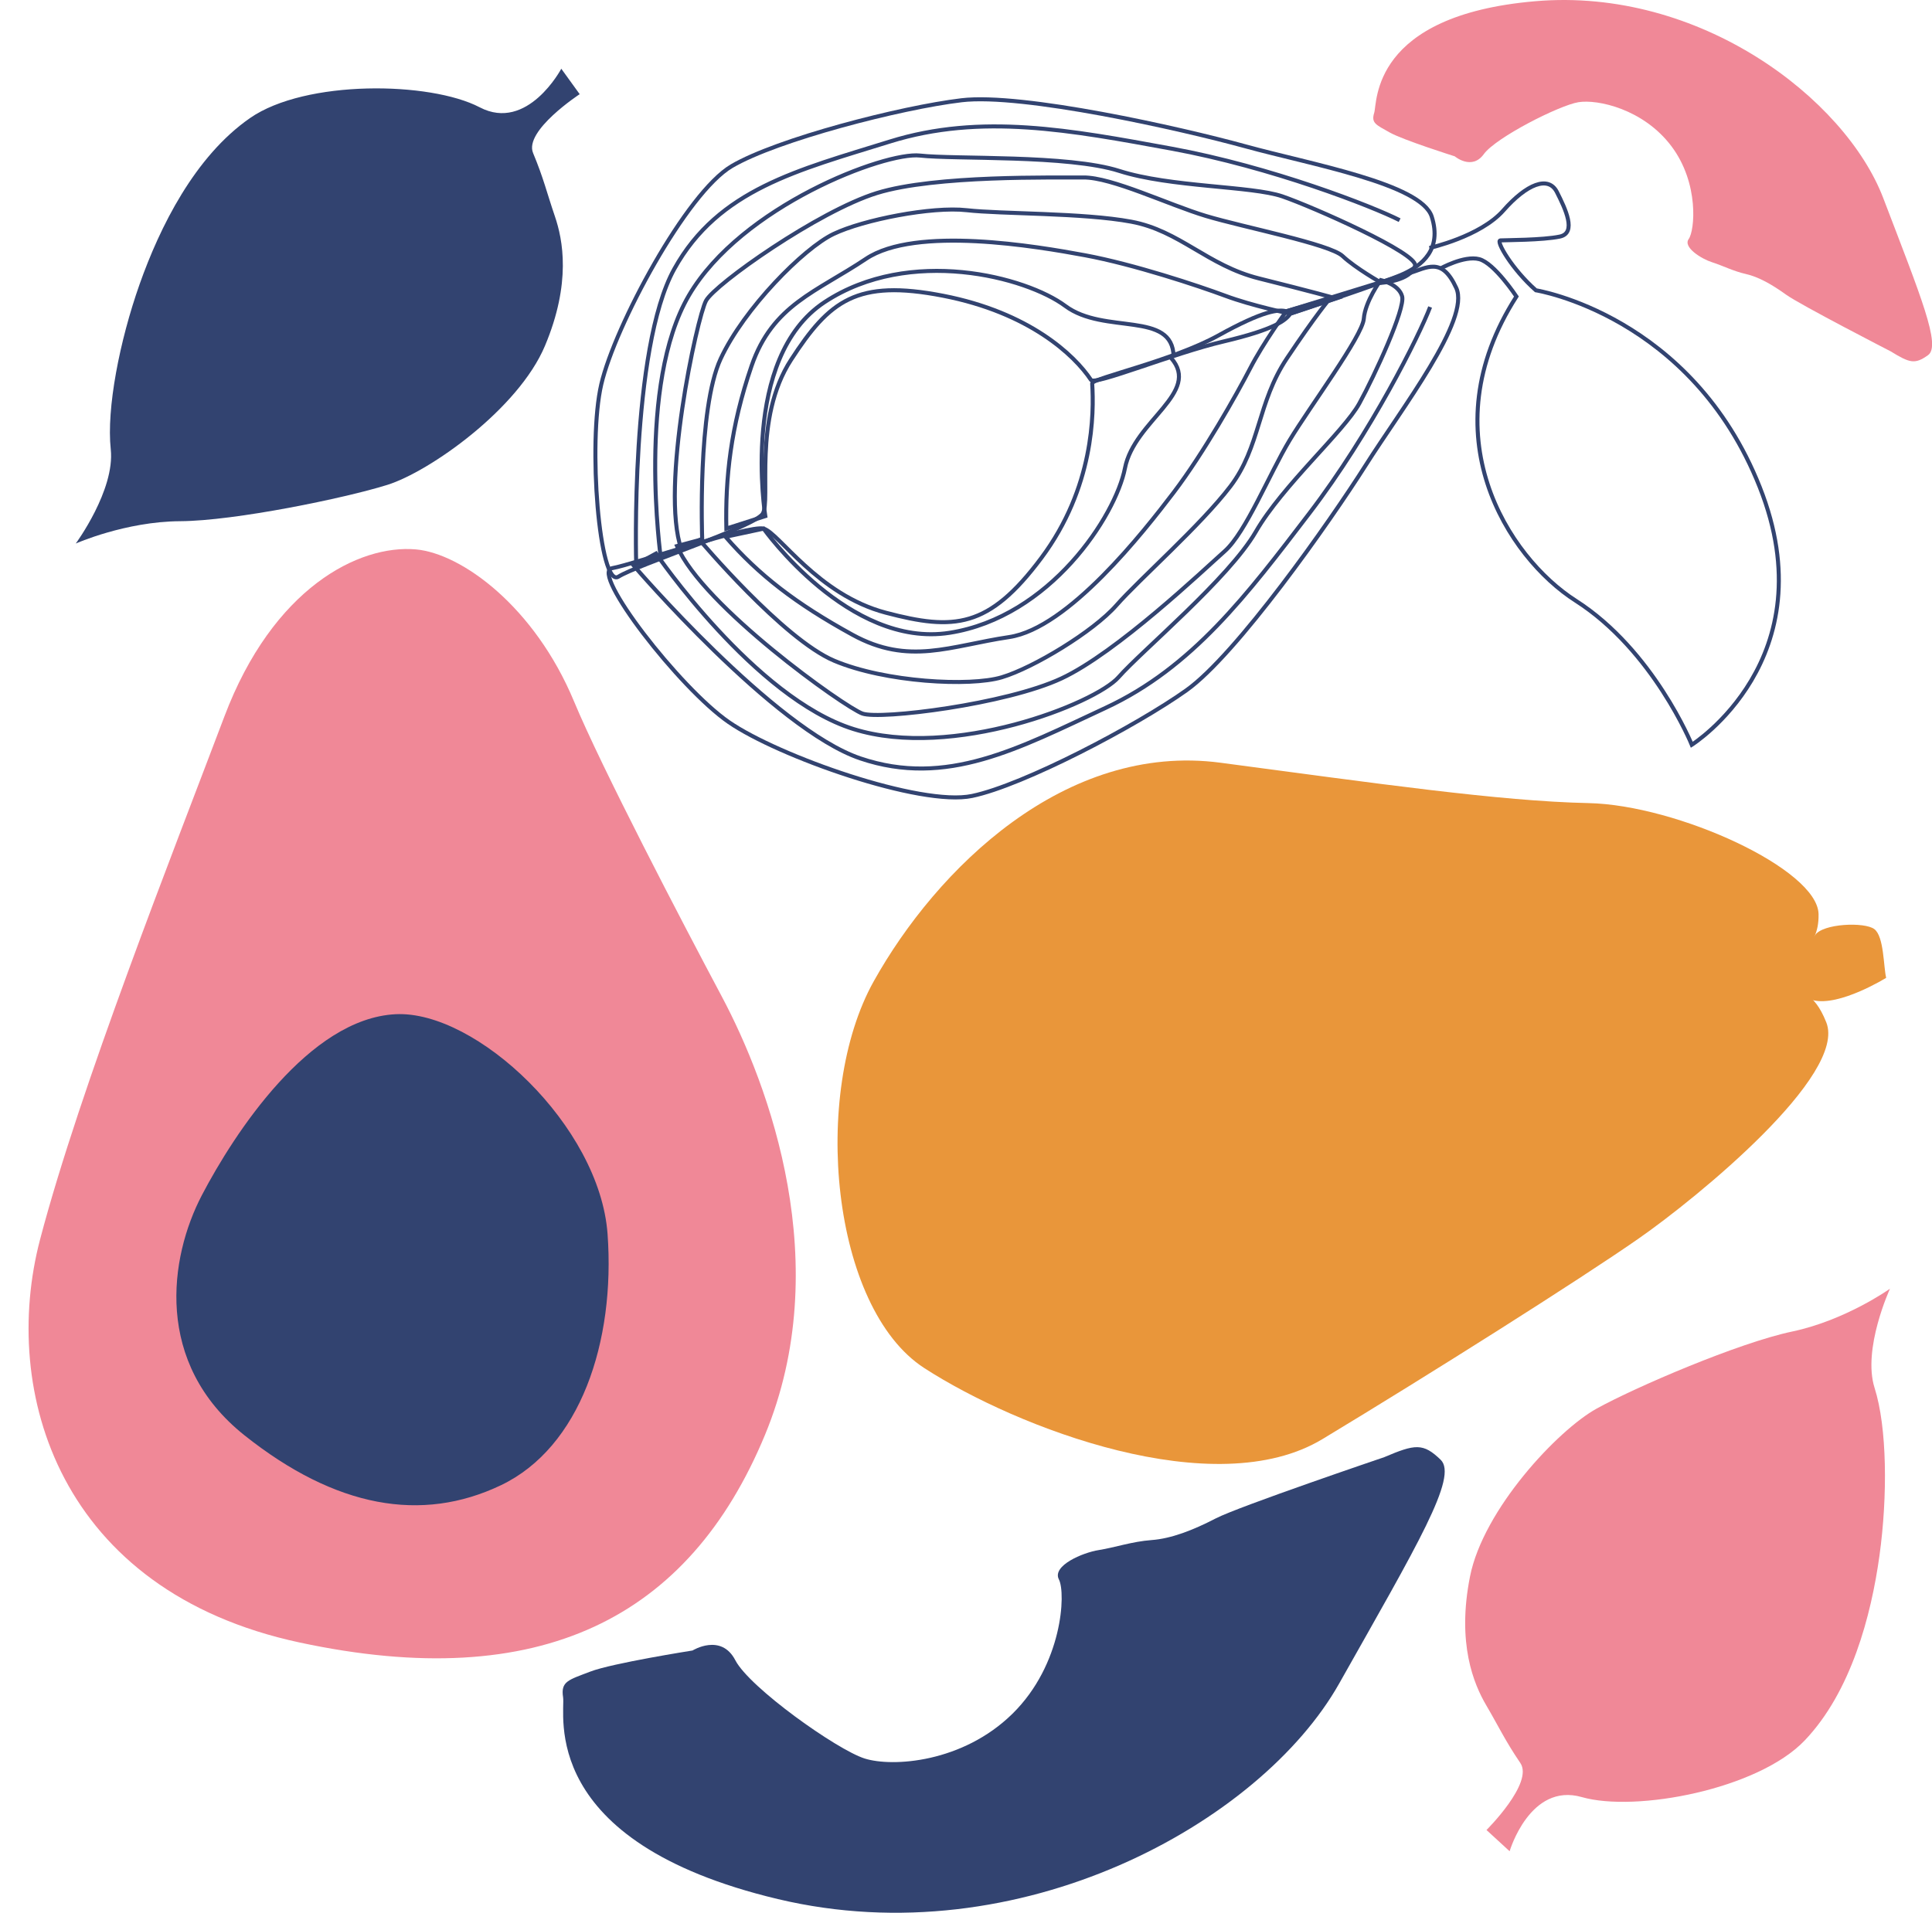
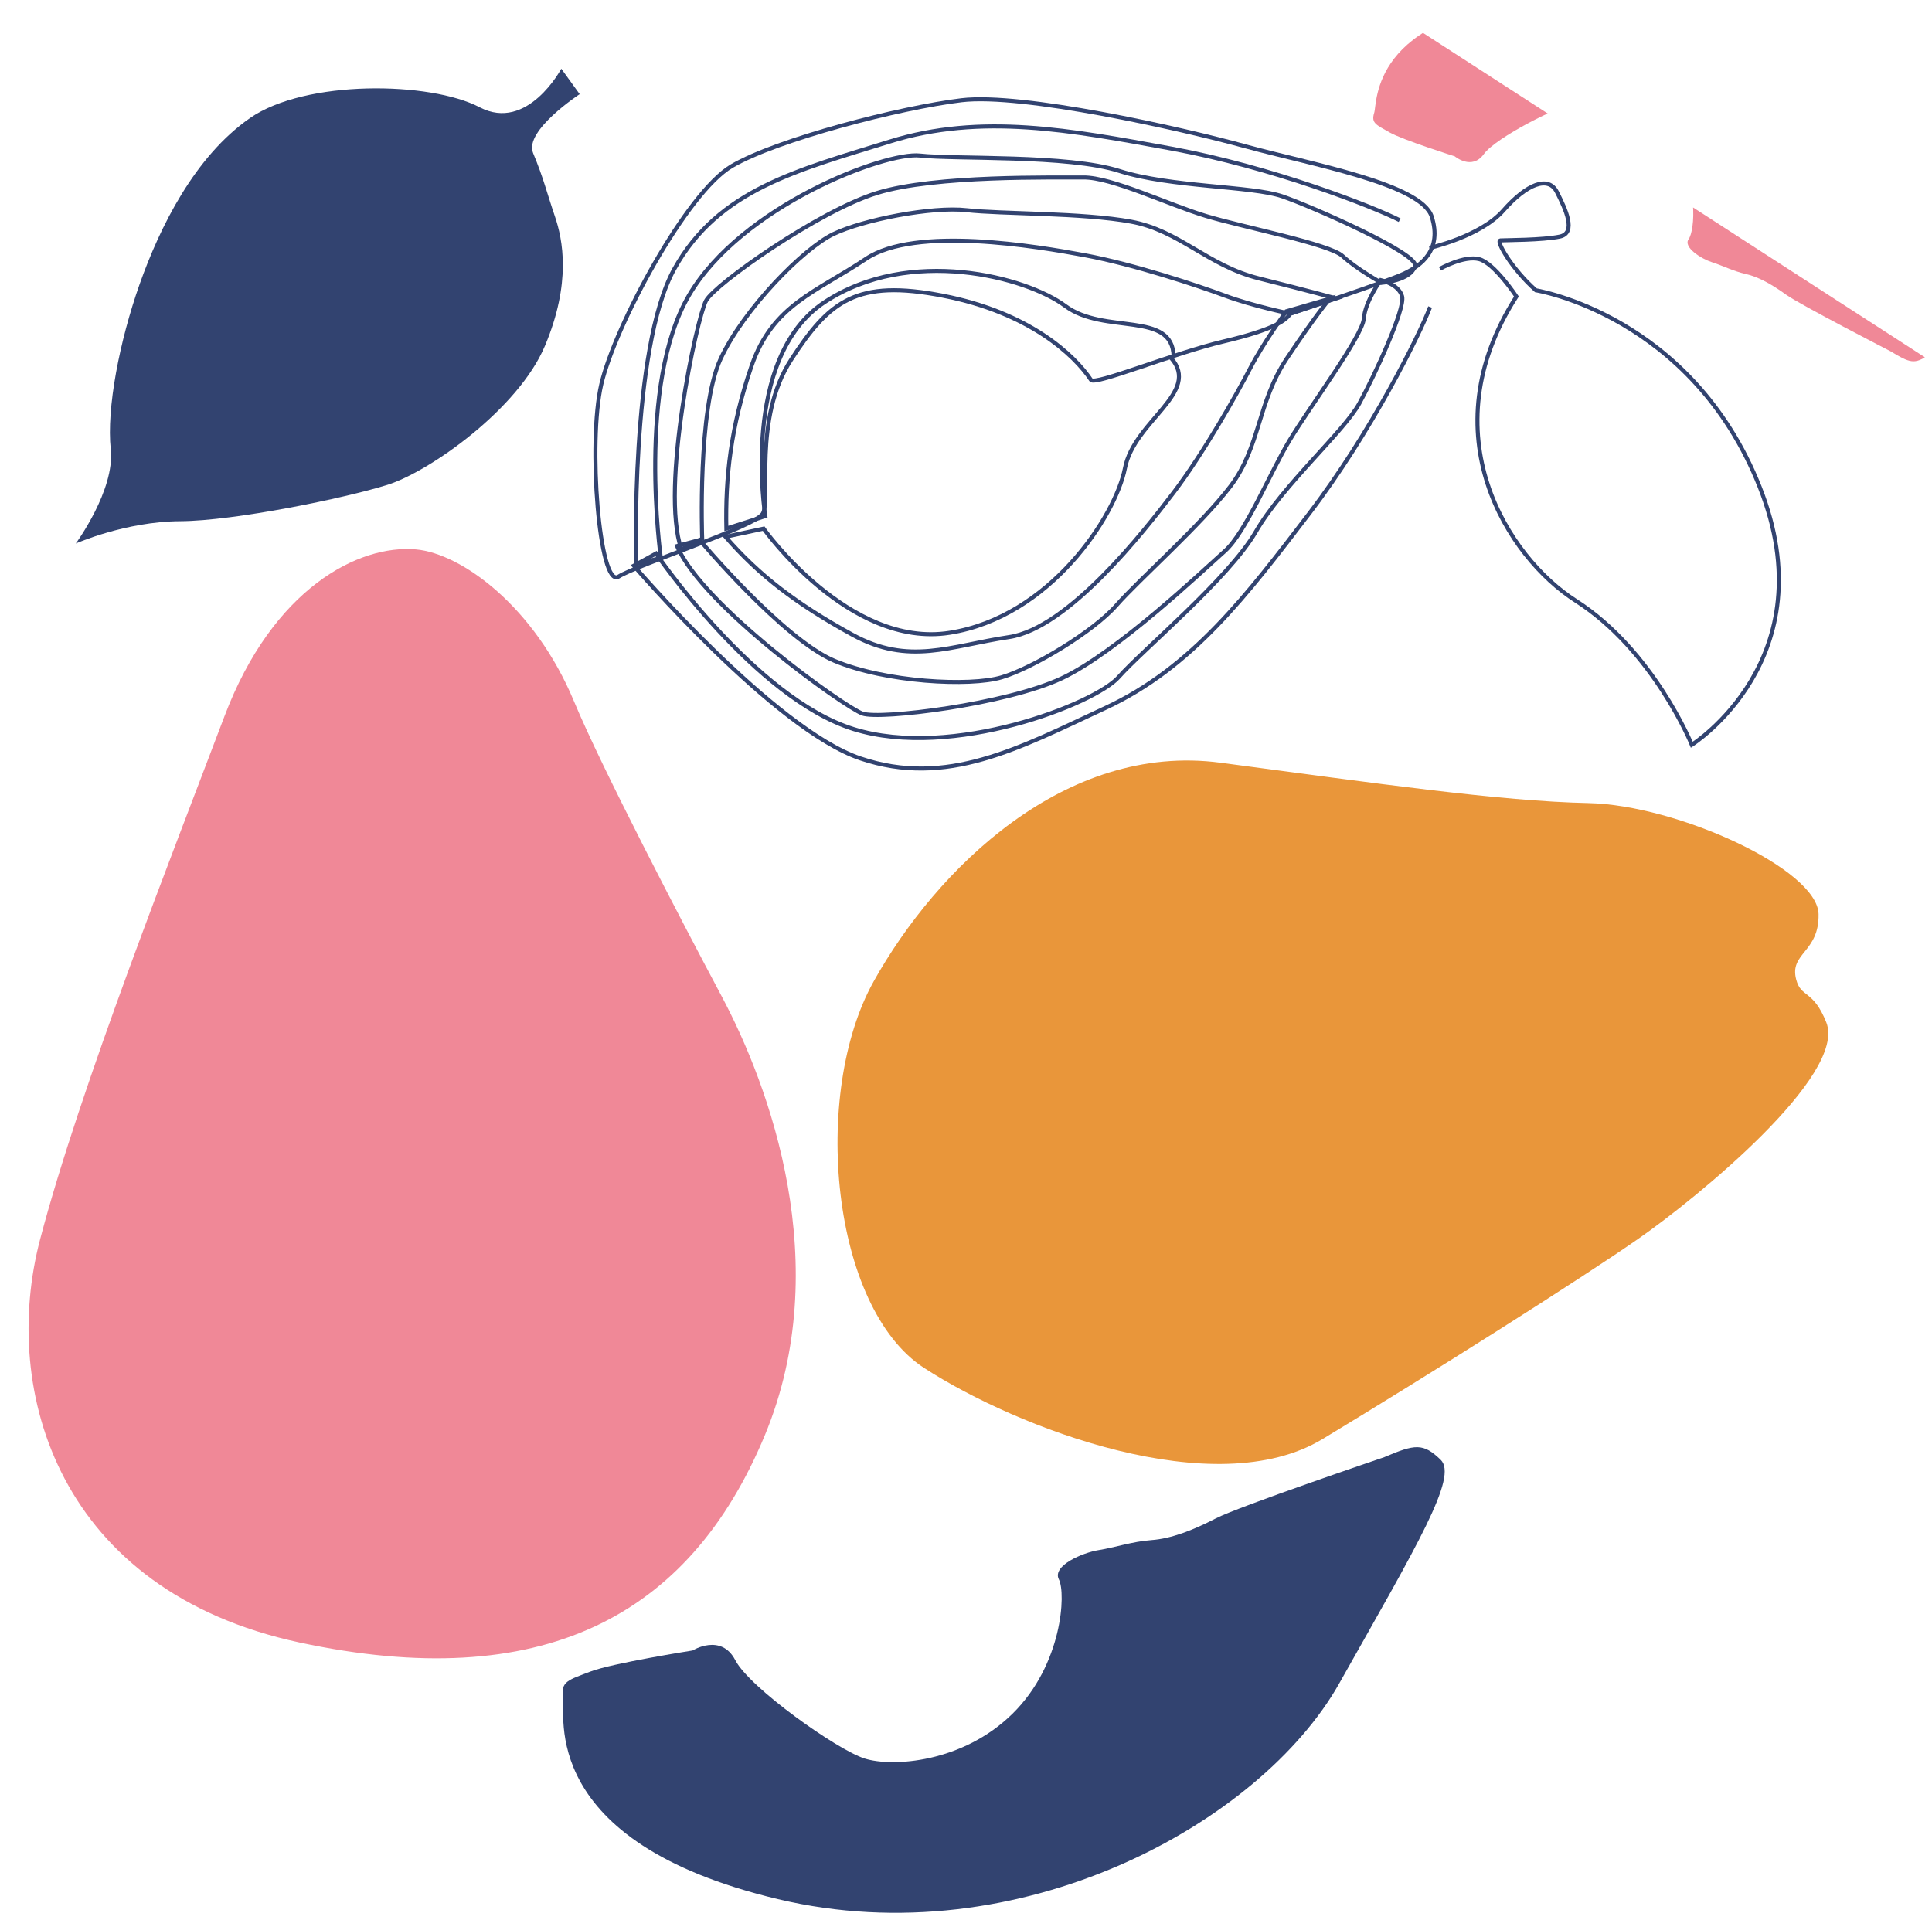
<svg xmlns="http://www.w3.org/2000/svg" height="475.6" preserveAspectRatio="xMidYMid meet" version="1.0" viewBox="-7.1 0.0 480.3 475.6" width="480.3" zoomAndPan="magnify">
  <defs>
    <clipPath id="a">
-       <path d="M 334 0 L 473.219 0 L 473.219 90 L 334 90 Z M 334 0" />
+       <path d="M 334 0 L 473.219 90 L 334 90 Z M 334 0" />
    </clipPath>
    <clipPath id="b">
      <path d="M 132 359 L 353 359 L 353 475.629 L 132 475.629 Z M 132 359" />
    </clipPath>
  </defs>
  <g>
    <g id="change1_1">
      <path d="M 96.273 136.613 C 107.621 137.605 125.789 150.816 135.609 174.422 C 142.484 190.945 162.25 228.836 172.348 247.812 C 184.145 269.988 200.613 314.512 183.059 356.848 C 164.172 402.383 127.227 421.234 67.422 408.434 C 7.625 395.637 -7.094 346.074 2.867 308.184 C 12.828 270.297 35.844 212.145 48.664 178.211 C 60.77 146.16 82.141 135.383 96.273 136.613" fill="#f08897" />
    </g>
    <g clip-path="url(#a)" id="change1_3">
      <path d="M 462.914 87.363 C 462.914 87.363 440.324 75.738 436.879 73.242 C 433.43 70.746 430.074 68.844 426.914 68.133 C 423.75 67.418 421.09 66.016 418.52 65.211 C 415.949 64.402 411.219 61.5 412.715 59.434 C 414.215 57.363 415.379 45.594 408.41 36.344 C 401.441 27.094 390.074 24.648 385.32 25.41 C 380.566 26.172 364.777 34.184 361.781 38.324 C 358.785 42.461 354.555 38.871 354.555 38.871 C 354.555 38.871 341.715 34.828 338.359 32.93 C 335.008 31.027 333.723 30.621 334.531 28.055 C 335.34 25.484 333.695 3.801 374.594 0.301 C 415.492 -3.199 451.637 24.543 461.078 49.246 C 470.523 73.953 475.492 85.961 472.215 88.312 C 468.934 90.668 467.648 90.266 462.914 87.363" fill="#f08897" />
    </g>
    <g id="change1_2">
-       <path d="M 362.391 424.055 C 359.312 418.809 355.027 408.699 358.352 391.996 C 361.676 375.293 380.176 355.609 389.801 350.281 C 399.422 344.953 425.137 333.898 438.449 331.098 C 451.758 328.297 462.758 320.449 462.758 320.449 C 462.758 320.449 455.84 335.438 458.934 345.152 C 462.031 354.871 462.199 371.965 460.141 386.824 C 458.082 401.684 453.113 420.672 441.539 432.797 C 429.965 444.926 399.566 450.719 386.141 446.867 C 373.242 443.164 368.195 460.332 368.195 460.332 L 362.445 455.051 C 362.445 455.051 374.23 443.355 370.859 438.391 C 367.031 432.75 365.523 429.395 362.391 424.055" fill="#f08897" />
-     </g>
-     <path d="M 3126.797 3982.277 C 3107.969 3987.238 3071.016 3984.855 2957.734 3922.003 C 2844.414 3859.152 2643.398 3815.363 2644.18 3803.058 C 2648.945 3728.722 2648.477 3543.917 2517.656 3368.722 C 2386.836 3193.566 2300.703 3188.019 2131.094 3232.745 C 1961.445 3277.433 1865.039 3431.847 1827.344 3441.769 C 1789.648 3451.691 1505.664 3353.175 1450.703 3343.448 C 1395.742 3333.761 1618.086 3045.363 1740.898 2960.597 C 1863.711 2875.831 2217.656 2750.323 2345.625 2777.081 C 2473.633 2803.839 2754.453 2951.573 2878.477 3039.855 C 3002.539 3128.097 3234.57 3458.019 3324.297 3599.659 C 3414.023 3741.3 3585.156 3962.316 3549.258 4040.284 C 3513.359 4118.292 3478.047 4091.3 3429.609 4075.831 C 3381.172 4060.363 3126.797 3982.277 3126.797 3982.277 Z M 3126.797 3982.277" fill="none" stroke="#324370" stroke-miterlimit="10" stroke-width="10" transform="matrix(.1 0 0 -.1 0 475.63)" />
+       </g>
    <path d="M 3484.336 3992.902 C 3457.969 3923.253 3337.617 3680.792 3183.789 3479.464 C 3029.961 3278.097 2893.398 3096.378 2677.461 2996.066 C 2461.562 2895.714 2282.539 2797.745 2067.852 2870.441 C 1853.203 2943.097 1504.688 3349.659 1504.688 3349.659 L 1559.922 3379.894 C 1559.922 3379.894 1805 3020.323 2050.82 2943.448 C 2296.641 2866.573 2652.07 3006.769 2709.648 3072.238 C 2767.188 3137.706 2984.141 3318.409 3050.82 3433.839 C 3117.539 3549.308 3269.57 3682.628 3308.281 3753.058 C 3346.992 3823.488 3422.852 3988.956 3414.727 4019.308 C 3406.602 4049.659 3361.641 4059.894 3361.641 4059.894 C 3361.641 4059.894 3322.852 4007.238 3319.453 3963.761 C 3316.055 3920.323 3185.273 3745.128 3135.039 3661.613 C 3084.805 3578.097 3026.211 3432.277 2973.633 3385.675 C 2921.016 3339.034 2705.664 3133.722 2567.773 3069.308 C 2429.844 3004.855 2117.305 2966.261 2073.086 2981.925 C 2028.828 2997.628 1675.43 3249.581 1612.109 3398.488 L 1668.359 3413.566 C 1668.359 3413.566 1875.898 3166.925 2002.852 3113.331 C 2129.844 3059.698 2340.547 3048.527 2419.336 3072.12 C 2498.125 3095.714 2646.758 3185.558 2704.336 3251.027 C 2761.875 3316.495 2913.906 3449.777 2987.969 3547.159 C 3061.992 3644.581 3054.883 3755.284 3128.125 3865.011 C 3201.406 3974.698 3234.961 4013.644 3234.961 4013.644 L 3126.797 3982.277 C 3126.797 3982.277 3070.039 3904.503 3037.07 3840.636 C 3004.102 3776.769 2920.938 3629.347 2846.875 3531.925 C 2772.852 3434.542 2584.453 3193.917 2437.617 3172.12 C 2290.781 3150.323 2188.984 3100.558 2048.125 3177.98 C 1907.266 3255.402 1815.703 3326.183 1732.656 3421.495 L 1827.344 3441.769 C 1827.344 3441.769 2039.336 3143.566 2289.375 3182.745 C 2539.414 3221.886 2702.422 3473.253 2725.664 3592.081 C 2748.906 3710.948 2916.289 3779.738 2840.273 3866.261" fill="none" stroke="#324370" stroke-miterlimit="10" stroke-width="10" transform="matrix(.1 0 0 -.1 0 475.63)" />
    <path d="M 3136.68 3976.3 C 3126.055 3959.933 3097.148 3936.886 2970.977 3907.238 C 2844.844 3877.589 2650.703 3797.277 2641.25 3811.534 C 2600.039 3873.605 2487.852 3979.23 2273.242 4020.948 C 2058.633 4062.667 1991.172 4008.878 1895.664 3861.73 C 1800.117 3714.62 1846.211 3511.378 1825 3478.644 C 1803.75 3445.988 1513.633 3352.159 1466.445 3322.355 C 1419.219 3292.589 1389.922 3655.558 1423.867 3800.87 C 1457.773 3946.183 1635.43 4277.042 1748.164 4343.292 C 1860.898 4409.542 2168.086 4488.956 2319.258 4507.003 C 2470.43 4525.089 2863.984 4436.847 3025.664 4392.316 C 3187.305 4347.784 3462.578 4299.23 3488.398 4217.355 C 3514.258 4135.519 3463.555 4096.144 3417.305 4075.05 C 3371.055 4053.956 3136.68 3976.3 3136.68 3976.3 Z M 3136.68 3976.3" fill="none" stroke="#324370" stroke-miterlimit="10" stroke-width="10" transform="matrix(.1 0 0 -.1 0 475.63)" />
    <path d="M 3408.516 4208.839 C 3342.148 4242.628 3090.078 4341.183 2840.82 4386.847 C 2591.562 4432.472 2368.281 4475.167 2141.016 4404.308 C 1913.711 4333.409 1715.312 4285.597 1605.273 4087.433 C 1495.234 3889.308 1510.547 3354.034 1510.547 3354.034 L 1571.797 3368.839 C 1571.797 3368.839 1511.445 3799.777 1641.758 4021.925 C 1772.07 4244.113 2129.414 4379.269 2216.055 4369.503 C 2302.656 4359.738 2584.727 4371.847 2711.719 4331.183 C 2838.75 4290.558 3040.898 4294.113 3116.914 4268.019 C 3192.93 4241.886 3454.883 4125.87 3446.875 4095.48 C 3436.953 4057.784 3363.125 4053.058 3363.125 4053.058 C 3363.125 4053.058 3298.555 4089.62 3266.836 4119.503 C 3235.117 4149.425 3020.547 4191.144 2927.188 4219.191 C 2833.867 4247.277 2692.461 4315.831 2622.188 4314.972 C 2551.914 4314.113 2254.453 4321.339 2109.023 4276.3 C 1963.594 4231.3 1706.289 4049.738 1684.102 4008.409 C 1661.875 3967.042 1569.688 3542.941 1622.93 3390.128 L 1674.648 3416.769 C 1674.648 3416.769 1662.5 3738.878 1720.469 3863.956 C 1778.398 3988.995 1926.875 4138.917 2001.055 4174.425 C 2075.234 4209.933 2245.664 4243.37 2332.305 4233.605 C 2418.945 4223.839 2621.094 4227.394 2741.367 4205.05 C 2861.68 4182.706 2930.859 4095.988 3058.828 4063.995 C 3186.836 4032.042 3250.938 4014.308 3250.938 4014.308 L 3136.68 3976.3 C 3136.68 3976.3 3042.383 3995.675 2975.039 4020.831 C 2907.656 4045.948 2746.992 4099.152 2626.719 4121.495 C 2506.406 4143.8 2205.195 4195.284 2081.836 4112.706 C 1958.477 4030.128 1849.648 3998.527 1797.422 3846.495 C 1745.234 3694.464 1732.109 3568.409 1734.688 3441.964 L 1831.523 3472.902 C 1831.523 3472.902 1767.812 3866.066 1979.219 4005.206 C 2190.664 4144.308 2480.312 4067.784 2577.422 3995.441 C 2674.531 3923.097 2844.688 3984.698 2846.602 3869.542" fill="none" stroke="#324370" stroke-miterlimit="10" stroke-width="10" transform="matrix(.1 0 0 -.1 0 475.63)" />
    <path d="M 3482.539 4139.698 C 3482.539 4139.698 3609.023 4167.667 3666.562 4233.136 C 3724.141 4298.605 3778.32 4320.597 3799.531 4278.722 C 3820.742 4236.847 3849.297 4176.925 3806.641 4168.019 C 3763.984 4159.073 3671.328 4159.308 3659.023 4158.527 C 3646.719 4157.745 3688.359 4086.261 3747.266 4034.464 C 3747.266 4034.464 4134.18 3972.863 4303.711 3545.206 C 4473.242 3117.55 4134.844 2904.347 4134.844 2904.347 C 4134.844 2904.347 4039.492 3139.113 3846.25 3262.589 C 3677.148 3370.636 3479.883 3677.589 3698.867 4019.034 C 3698.867 4019.034 3644.102 4101.964 3606.406 4111.886 C 3568.711 4121.847 3508.75 4088.019 3508.75 4088.019" fill="none" stroke="#324370" stroke-miterlimit="10" stroke-width="10" transform="matrix(.1 0 0 -.1 0 475.63)" />
    <g id="change2_1">
      <path d="M 439.441 243.586 C 440.664 248.203 443.656 246.035 446.918 254.219 C 452.145 267.32 414.875 297.797 400.297 307.961 C 385.719 318.129 348.379 341.727 321.672 357.844 C 294.965 373.965 245.852 355.176 222.695 340.199 C 199.539 325.227 194.488 272.008 210.105 244.023 C 225.719 216.035 257.676 184.543 296.312 189.66 C 334.953 194.777 365.738 199.234 387.793 199.699 C 409.848 200.16 444.781 216.129 445 227.312 C 445.188 236.863 437.68 236.926 439.441 243.586" fill="#e9963a" />
    </g>
    <g id="change2_2">
-       <path d="M 461.805 243.148 C 461.129 240.359 461.277 232.871 458.871 231.039 C 456.469 229.207 446.047 229.625 444.133 232.535 C 442.223 235.449 432.27 245.973 443.684 248.727 C 450.27 250.312 461.805 243.148 461.805 243.148" fill="#e9963a" />
-     </g>
+       </g>
    <g id="change3_1">
-       <path d="M 91.246 252.195 C 111.254 251.195 141.992 279.961 143.941 306.84 C 145.895 333.719 137.121 359.914 117.43 369.32 C 97.734 378.727 76.328 374.918 53.715 356.938 C 31.102 338.957 34.996 312.672 43.086 297.199 C 51.176 281.73 69.754 253.27 91.246 252.195" fill="#324370" />
-     </g>
+       </g>
    <g id="change3_2">
      <path d="M 130.848 53.797 C 132.812 59.555 134.98 70.316 128.371 86.012 C 121.766 101.707 99.691 117.277 89.195 120.57 C 78.699 123.859 51.285 129.531 37.684 129.602 C 24.086 129.676 11.734 135.156 11.734 135.156 C 11.734 135.156 21.52 121.863 20.434 111.723 C 19.352 101.582 22.617 84.801 27.613 70.656 C 32.613 56.516 41.289 38.906 55.062 29.352 C 68.836 19.789 99.777 20.215 112.156 26.684 C 124.047 32.898 132.438 17.09 132.438 17.09 L 137.012 23.418 C 137.012 23.418 123.117 32.512 125.426 38.051 C 128.047 44.344 128.848 47.934 130.848 53.797" fill="#324370" />
    </g>
    <g clip-path="url(#b)" id="change3_3">
      <path d="M 337.016 362.344 C 337.016 362.344 300.832 374.617 295.148 377.566 C 289.465 380.512 284.055 382.598 279.195 382.953 C 274.332 383.312 270.059 384.809 266.059 385.441 C 262.059 386.07 254.379 389.332 256.145 392.746 C 257.914 396.156 257.031 413.918 244.613 426.129 C 232.195 438.34 214.746 439.457 207.844 437.27 C 200.938 435.078 179.234 419.652 175.699 412.832 C 172.16 406.012 165.066 410.414 165.066 410.414 C 165.066 410.414 145.07 413.57 139.66 415.656 C 134.254 417.742 132.254 418.059 132.887 422.055 C 133.516 426.055 126.258 457.945 186.312 472.234 C 246.367 486.52 306.289 453.277 325.82 418.629 C 345.352 383.98 355.41 367.223 351.055 362.992 C 346.695 358.762 344.695 359.078 337.016 362.344" fill="#324370" />
    </g>
  </g>
</svg>